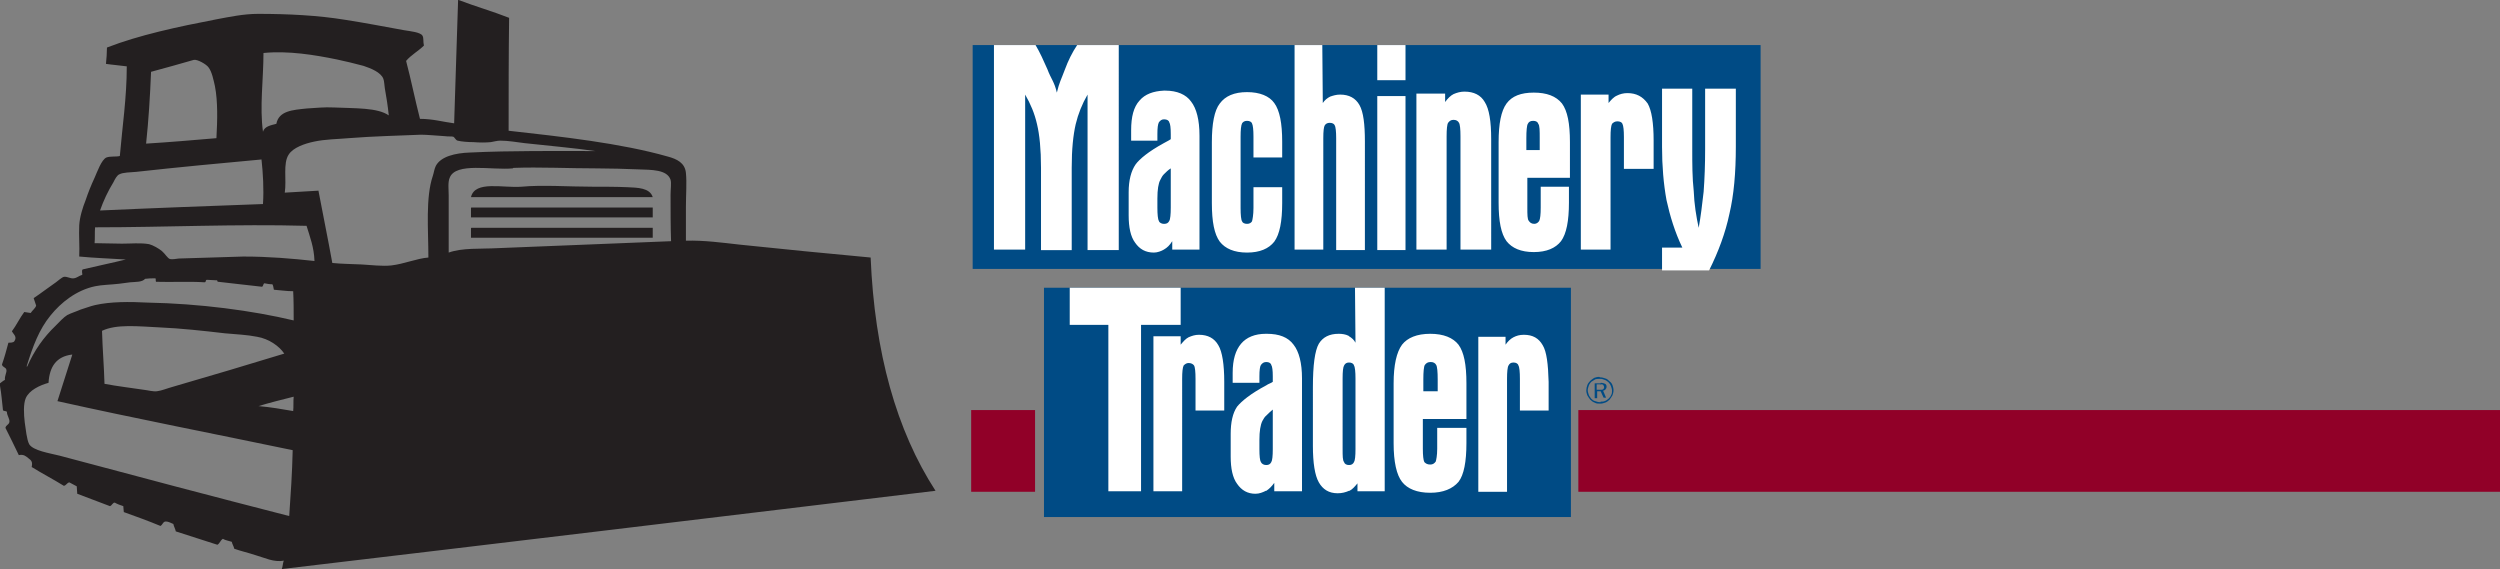
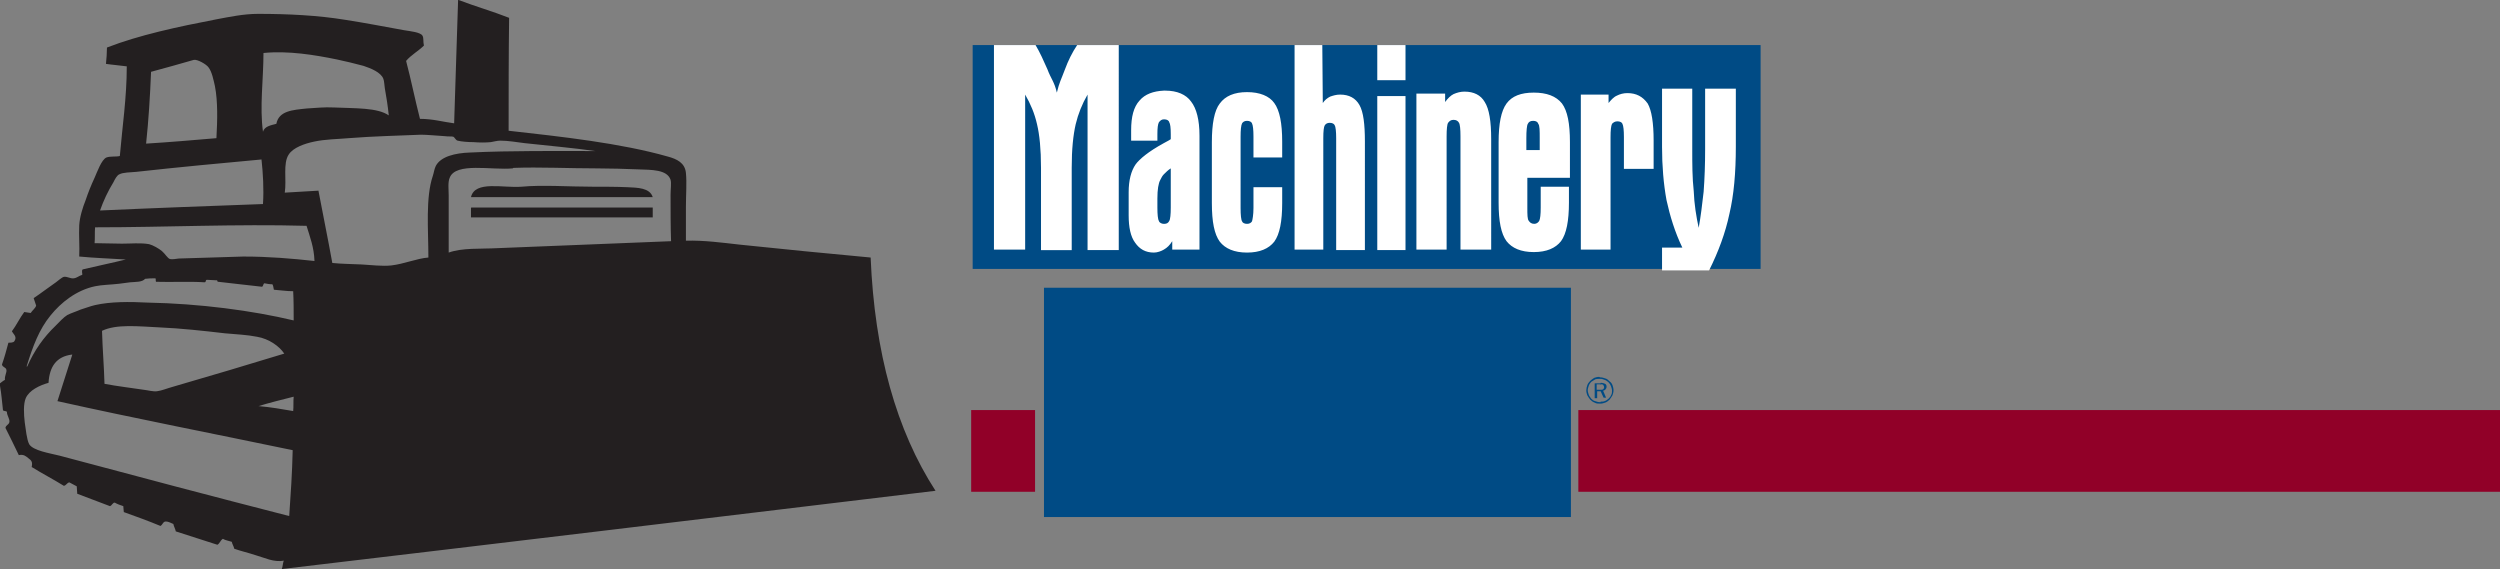
<svg xmlns="http://www.w3.org/2000/svg" version="1.1" id="Layer_1" x="0px" y="0px" viewBox="0 0 504.8 114.9" enable-background="new 0 0 504.8 114.9" xml:space="preserve">
  <rect x="0" y="0" width="504.8" height="114.9" fill="#808080" stroke="none" />
  <g>
    <polygon fill="#004B85" points="210.8,58.1 317.2,58.1 317.2,104.4 210.8,104.4 210.8,58.1  " />
    <polygon fill="#004B85" points="196.4,9.1 355.5,9.1 355.5,54.3 196.4,54.3 196.4,9.1  " />
    <path fill="#FFFFFF" d="M215,14.1c-0.7,1.9-1.1,2.5-1.6,4.6c-0.5-2.2-1.2-2.8-1.9-4.7c-0.8-1.8-1.5-3.4-2.4-4.9h-8.4v41.3h6.3V19.1   c1.1,1.9,1.9,3.8,2.4,6c0.5,2.1,0.8,5,0.8,8.8v16.6h6.2V36.2v-2.3c0-3.8,0.3-6.6,0.8-8.8c0.5-2.1,1.3-4.1,2.4-6v31.4h6.3V9.1h-8.4   C216.5,10.6,215.7,12.2,215,14.1L215,14.1z M344.3,17.9v12.2c0,3.1-0.1,5.9-0.3,8.6c-0.3,2.7-0.6,5.1-1,7.3c-0.5-2.3-0.9-4.8-1-7.4   c-0.3-2.7-0.3-5.5-0.3-8.5V17.9h-6.1v11.8c0,3.8,0.3,7.4,0.9,10.7c0.7,3.2,1.7,6.5,3.2,9.6h-4.1v4.6h9.5c1.9-3.8,3.3-7.6,4.1-11.4   c0.9-3.8,1.3-8.3,1.3-13.6V17.9H344.3L344.3,17.9z M328.6,18.8c-0.8,0-1.5,0.2-2.1,0.5c-0.7,0.3-1.2,0.9-1.7,1.5v-1.7h-5.6v31.3h6   V27.7c0-1.4,0.1-2.3,0.3-2.7c0.3-0.3,0.6-0.5,1.1-0.5c0.5,0,0.9,0.2,1,0.5c0.2,0.4,0.3,1.3,0.3,2.7v6.4h6v-5.7   c0-3.6-0.4-6.1-1.2-7.5C331.7,19.5,330.4,18.8,328.6,18.8L328.6,18.8z M311.1,30.3h-1.4h-1.5v-2.4c0-1.5,0.1-2.6,0.3-2.9   c0.2-0.4,0.5-0.6,1.1-0.6c0.5,0,0.9,0.2,1,0.6c0.3,0.3,0.3,1.4,0.3,2.9V30.3L311.1,30.3z M309.7,18.7c-2.6,0-4.4,0.7-5.5,2.2   c-1.1,1.5-1.6,4.1-1.6,7.8v12.2c0,3.8,0.5,6.3,1.6,7.8c1.1,1.4,2.9,2.2,5.5,2.2c2.6,0,4.4-0.8,5.5-2.2c1.1-1.5,1.6-4.1,1.6-7.8   v-3.2h-5.7v4.2c0,1.4-0.1,2.3-0.3,2.7c-0.2,0.3-0.5,0.6-1,0.6c-0.6,0-0.9-0.3-1.1-0.6c-0.3-0.3-0.3-1.3-0.3-2.7v-6h1.5h7.1v-7.2   c0-3.8-0.5-6.3-1.6-7.8C314.2,19.4,312.3,18.7,309.7,18.7L309.7,18.7z M295.7,18.5c-0.8,0-1.5,0.2-2.2,0.5   c-0.6,0.3-1.2,0.9-1.7,1.6v-1.7h-5.8v31.5h6.1V27.5c0-1.4,0.1-2.4,0.3-2.7c0.3-0.4,0.6-0.6,1.1-0.6c0.5,0,0.9,0.2,1.1,0.6   c0.2,0.3,0.3,1.3,0.3,2.7v22.9h6.2V28.1c0-3.6-0.4-6.1-1.3-7.5C299,19.2,297.6,18.5,295.7,18.5L295.7,18.5z M278.1,50.5h5.7V19.4   h-5.7V50.5L278.1,50.5z M278.1,16.2h5.7V9.1h-5.7V16.2L278.1,16.2z M270.6,19.1c-0.8,0-1.4,0.2-2,0.4c-0.6,0.3-1.1,0.7-1.5,1.3   L267,9.1h-5.6v41.3h5.8V27.9c0-1.4,0.1-2.3,0.3-2.6c0.2-0.3,0.5-0.5,1-0.5c0.5,0,0.9,0.2,1,0.5c0.2,0.3,0.3,1.3,0.3,2.6v22.6h5.8   V28.6c0-3.5-0.3-6-1.1-7.4C273.7,19.8,272.4,19.1,270.6,19.1L270.6,19.1z M251.8,18.6c-2.6,0-4.4,0.8-5.5,2.3   c-1.1,1.4-1.6,4.1-1.6,7.8v12.3c0,3.8,0.5,6.3,1.6,7.8c1.1,1.4,2.9,2.2,5.5,2.2c2.6,0,4.4-0.8,5.5-2.2c1.1-1.5,1.6-4.1,1.6-7.8   v-3.2h-5.8v4.2c0,1.4-0.2,2.4-0.3,2.7c-0.2,0.3-0.5,0.5-1,0.5c-0.5,0-0.9-0.2-1-0.5c-0.2-0.3-0.3-1.3-0.3-2.7V27.6   c0-1.4,0.1-2.3,0.3-2.7c0.2-0.3,0.5-0.5,1-0.5c0.5,0,0.9,0.2,1,0.5c0.2,0.4,0.3,1.3,0.3,2.7v4.2h5.8v-3.2c0-3.7-0.5-6.3-1.6-7.8   C256.3,19.4,254.4,18.6,251.8,18.6L251.8,18.6z M236.4,41.9c0,1.4-0.1,2.4-0.3,2.7c-0.2,0.4-0.5,0.6-1,0.6c0,0,0,0-0.1,0   c-0.4,0-0.9-0.2-1-0.6c-0.2-0.3-0.3-1.3-0.3-2.7v-1.4v-0.4c0-1.8,0.2-3.1,0.6-3.8c0.2-0.4,0.4-0.8,0.7-1.1c0.4-0.4,0.9-0.9,1.4-1.2   V41.9L236.4,41.9z M235.3,18.3c-0.1,0-0.2,0-0.3,0c-2.1,0.1-3.8,0.7-4.9,2c-1.2,1.3-1.7,3.3-1.7,6v2.1h5.3v-1.3   c0-1.3,0.1-2,0.3-2.4c0.3-0.4,0.6-0.6,1-0.6c0.1,0,0.1,0,0.1,0c0.5,0,0.9,0.2,1,0.6c0.2,0.3,0.3,1.1,0.3,2.4v1   c-0.4,0.3-0.9,0.5-1.4,0.8c-3.1,1.7-4.9,3.2-5.7,4.3c-0.9,1.3-1.4,3.2-1.4,5.6v4.7c0,2.4,0.4,4.3,1.3,5.5c0.9,1.3,2.1,2,3.8,2   c0.7,0,1.5-0.3,2-0.6c0.7-0.4,1.2-0.9,1.7-1.7v1.7h5.5v-23c0-3.2-0.6-5.5-1.7-6.9C239.5,19.1,237.7,18.3,235.3,18.3L235.3,18.3z" />
-     <path fill="#FFFFFF" d="M257,90.7c0,1.4-0.1,2.3-0.3,2.6c-0.2,0.4-0.5,0.6-1,0.6c-0.5,0-0.9-0.2-1.1-0.6c-0.2-0.3-0.3-1.2-0.3-2.6   v-1.9c0-1.7,0.2-3,0.6-3.8c0.2-0.3,0.4-0.8,0.8-1.1c0.3-0.3,0.8-0.8,1.3-1.2V90.7L257,90.7z M255.8,67.4c-0.1,0-0.2,0-0.2,0   c-2.2,0-3.9,0.7-5,2c-1.1,1.3-1.7,3.2-1.7,5.9v2h5.4V76c0-1.2,0.1-2,0.3-2.3c0.3-0.4,0.6-0.6,1.1-0.6c0.5,0,0.9,0.2,1,0.6   c0.2,0.3,0.3,1.1,0.3,2.3v1.1c-0.4,0.3-0.9,0.4-1.3,0.7c-3.2,1.7-5,3.2-5.9,4.3c-0.9,1.3-1.3,3.2-1.3,5.5v4.6   c0,2.4,0.4,4.3,1.3,5.5c0.9,1.3,2.1,2,3.7,2c0.8,0,1.5-0.3,2.1-0.6c0,0,0,0,0.1,0c0.6-0.4,1.1-0.9,1.6-1.6v1.7h5.6V76.4   c0-3.1-0.6-5.4-1.7-6.8C260.1,68.1,258.3,67.4,255.8,67.4L255.8,67.4z M273.7,90.7c0,1.4-0.1,2.3-0.3,2.6c-0.2,0.4-0.5,0.6-1,0.6   c-0.5,0-0.9-0.2-1-0.6c-0.3-0.3-0.3-1.3-0.3-2.6V76.4c0-1.4,0.1-2.3,0.3-2.6c0.2-0.4,0.5-0.6,1-0.6c0.5,0,0.9,0.2,1,0.6   c0.2,0.3,0.3,1.3,0.3,2.6V90.7L273.7,90.7z M273.7,69.2c-0.3-0.6-0.8-1-1.3-1.3l-0.1-0.1c-0.6-0.3-1.3-0.4-2-0.4   c-1.9,0-3.2,0.7-4,2c-0.8,1.4-1.2,4.3-1.2,8.8V90c0,3.5,0.4,6,1.2,7.4c0.8,1.4,2,2.2,3.8,2.2c0.9,0,1.6-0.2,2.3-0.5h0.1   c0.6-0.3,1.1-0.9,1.6-1.5v1.6h5.5V58.1h-6L273.7,69.2L273.7,69.2z M290.3,79h-2.9v-2.4c0-1.5,0.1-2.6,0.3-2.9   c0.3-0.4,0.6-0.6,1.2-0.6c0.5,0,0.9,0.2,1.1,0.6c0.2,0.3,0.3,1.4,0.3,2.9V79L290.3,79z M288.8,67.4c-2.7,0-4.6,0.8-5.7,2.2   c-1.1,1.5-1.7,4.1-1.7,7.8v12.1c0,3.8,0.6,6.4,1.7,7.8c1.1,1.4,3,2.2,5.7,2.2c2.6,0,4.5-0.8,5.7-2.2c1.1-1.4,1.6-4.1,1.6-7.8v-3.1   h-5.9v4.2c0,1.4-0.2,2.3-0.3,2.6c-0.3,0.4-0.6,0.6-1.1,0.6c-0.6,0-0.9-0.2-1.2-0.5c-0.2-0.4-0.3-1.3-0.3-2.7v-6h8.8v-7.2   c0-3.8-0.5-6.3-1.6-7.8C293.4,68.2,291.5,67.4,288.8,67.4L288.8,67.4z M311.5,69.7c-0.8-1.4-2-2.1-3.8-2.1c-0.9,0-1.5,0.2-2.1,0.5   c-0.6,0.3-1.2,0.9-1.6,1.5v-1.6h-5.5v31.3h5.8V76.5c0-1.4,0.1-2.4,0.3-2.7c0.2-0.4,0.5-0.6,1-0.6s0.9,0.2,1,0.6   c0.2,0.3,0.3,1.3,0.3,2.7v6.4h5.8v-5.8C312.6,73.5,312.3,71,311.5,69.7L311.5,69.7z M242.1,67.6c-0.8,0-1.4,0.2-2.1,0.5   c-0.6,0.3-1.1,0.9-1.6,1.5v-1.7h-5.5v31.3h5.8V76.5c0-1.4,0.1-2.3,0.3-2.7c0.3-0.3,0.6-0.5,1-0.5c0.5,0,0.9,0.2,1.1,0.5   c0.2,0.3,0.3,1.3,0.3,2.7v6.4h5.8v-5.8c0-3.5-0.4-6.1-1.2-7.4C245.2,68.3,243.9,67.6,242.1,67.6L242.1,67.6z M238.5,58.1H216v7.5   h7.8v33.6h6.6V65.6h8V58.1L238.5,58.1z" />
    <path fill="#910028" d="M318.7,82.8v16.5l186.1,0V82.8H318.7L318.7,82.8z M196.1,99.3H209V82.8h-12.9V99.3L196.1,99.3z" />
    <path fill="#004B85" d="M323.2,76.2v0.3c0,0-0.1,0-0.2,0c-0.3,0-0.6,0-0.9,0.1c-0.3,0.2-0.5,0.3-0.8,0.5c-0.2,0.2-0.4,0.5-0.5,0.8   c-0.1,0.3-0.2,0.6-0.2,0.9c0,0.3,0.1,0.6,0.2,0.9c0.1,0.3,0.3,0.5,0.5,0.8c0.2,0.2,0.4,0.4,0.8,0.5c0.3,0.1,0.6,0.2,0.9,0.2   c0.1,0,0.1,0,0.2,0v0.3c0,0-0.1,0-0.2,0c-0.3,0-0.7,0-1-0.2c-0.3-0.1-0.6-0.3-0.9-0.6c-0.2-0.3-0.4-0.5-0.6-0.9   c-0.1-0.3-0.2-0.6-0.2-1c0-0.3,0.1-0.7,0.2-1c0.1-0.3,0.3-0.6,0.6-0.9c0.2-0.2,0.5-0.4,0.8-0.6c0.3-0.1,0.6-0.2,1-0.2   C323.1,76.2,323.1,76.2,323.2,76.2L323.2,76.2z M323,77.6h-0.6v1.1h0.6c0.1,0,0.1,0,0.2,0V79v0h-0.7v1.4H322v-3h1.1   c0,0,0.1,0,0.1,0v0.3C323.1,77.6,323.1,77.6,323,77.6L323,77.6L323,77.6z M323.2,81.5c0.3,0,0.6-0.1,0.9-0.2   c0.3-0.1,0.6-0.3,0.9-0.6c0.2-0.3,0.4-0.5,0.6-0.9c0.1-0.3,0.2-0.6,0.2-1c0-0.4-0.1-0.7-0.2-1c-0.1-0.3-0.3-0.6-0.6-0.8   c-0.3-0.3-0.5-0.5-0.9-0.6c-0.3-0.1-0.6-0.2-0.9-0.2v0.3c0.3,0,0.5,0.1,0.8,0.2c0.3,0.1,0.6,0.3,0.8,0.5c0.2,0.2,0.4,0.5,0.5,0.8   c0.1,0.3,0.2,0.6,0.2,0.9c0,0.3,0,0.6-0.2,0.9c-0.1,0.3-0.3,0.5-0.5,0.7c-0.2,0.2-0.5,0.4-0.8,0.5c-0.2,0.1-0.5,0.1-0.8,0.1V81.5   L323.2,81.5z M323.2,78.7c0.2,0,0.4,0,0.5-0.1c0.1-0.1,0.2-0.2,0.2-0.4c0-0.2-0.1-0.4-0.2-0.5c-0.1-0.1-0.3-0.1-0.5-0.1v-0.3   c0.4,0,0.7,0.1,0.9,0.2c0.2,0.1,0.3,0.3,0.3,0.6c0,0.2-0.1,0.4-0.2,0.5c-0.1,0.2-0.3,0.2-0.5,0.3l0.6,1.4h-0.5l-0.6-1.3V78.7   L323.2,78.7L323.2,78.7z" />
    <path fill="#231F20" d="M43.7,27.9c0.2-3.6,0.3-7.4-0.3-10.5c-0.3-1.3-0.6-2.9-1.3-3.8c-0.4-0.6-2.3-1.7-3-1.5   c-2.7,0.8-5.7,1.6-8.6,2.4c-0.2,5-0.5,9.8-1,14.5C34.3,28.7,39,28.3,43.7,27.9L43.7,27.9z M53.1,41.2c0.2-3,0-6.3-0.3-9   c-7.7,0.7-17.2,1.6-25.3,2.5c-1.1,0.1-2.7,0.1-3.4,0.5c-0.5,0.2-0.9,1-1.2,1.6c-1.1,1.8-2,3.7-2.7,5.7C31.2,42,42.2,41.6,53.1,41.2   L53.1,41.2z M57.4,71.4c-1-1.5-3.1-3-5.5-3.4c-2-0.4-4.3-0.5-6.5-0.7c-4.3-0.5-8.8-1-13.3-1.2c-4.2-0.2-8.6-0.7-11.5,0.7   c0.1,3.6,0.4,7.1,0.5,10.7c2.6,0.5,5.3,0.8,7.9,1.2c0.9,0.1,1.9,0.4,2.7,0.3c0.9-0.1,2.1-0.6,3.2-0.9   C42.5,75.9,50.2,73.6,57.4,71.4L57.4,71.4z M58.4,104.2c0.3-4.4,0.6-8.7,0.7-13.3c-15.8-3.3-31.8-6.4-47.5-9.9c1-3.2,2-6.3,3-9.4   c0,0-0.1,0-0.1,0c-3.1,0.4-4.5,2.4-4.7,5.7c-1.8,0.5-3.9,1.5-4.6,3.1c-0.5,1.2-0.4,3.2-0.2,4.9c0.2,1.3,0.4,3.5,0.9,4.4   c0.8,1.3,4.1,1.8,6.1,2.3C27.3,96.1,43.2,100.3,58.4,104.2L58.4,104.2z M59.2,83c0.1-0.9,0-1.9,0.1-2.9c-2.4,0.6-4.8,1.2-7.1,1.9   C54.6,82.2,56.9,82.6,59.2,83L59.2,83z M59.3,64.7c0-2,0-4-0.1-5.9c-1.4,0-2.5-0.2-3.9-0.3c-0.1-0.4-0.1-0.8-0.3-1.1   c-0.6,0-1.1-0.1-1.6-0.2c-0.3,0.1-0.2,0.6-0.5,0.7c-3-0.3-5.9-0.7-8.8-1c-0.3,0.1-0.1-0.4-0.4-0.3c-0.7,0-1.2-0.1-1.9-0.1   c-0.4,0-0.1,0.5-0.5,0.5c-3.1-0.2-6.6,0-9.8-0.1c-0.1-0.2,0-0.5-0.1-0.7c-0.8,0-1.4,0-2.1,0.1c-0.6,0.7-1.9,0.6-3,0.7   c-0.8,0.1-1.6,0.2-2.3,0.3c-1.7,0.2-3.4,0.2-4.8,0.5c-3.8,0.8-6.9,3.3-9,5.9C7.9,66.5,6.6,70,5.4,73.9c0,0.1,0,0.2,0.1,0.1   c1.4-3.2,3.3-5.9,5.7-8.2c0.8-0.8,1.6-1.7,2.4-2.2c0.8-0.4,1.8-0.7,2.7-1.1c1-0.3,2-0.7,2.9-0.9c3.1-0.7,6.9-0.7,10.6-0.5   C40.3,61.3,50.9,62.7,59.3,64.7L59.3,64.7z M63.5,52.7c-0.1-2.8-0.9-4.8-1.6-7.1c-14.2-0.4-28.5,0.3-42.7,0.3c-0.1,1,0,2.2-0.1,3.2   c1.8,0,3.6,0.1,5.5,0.1c1.8,0,3.8-0.2,5.5,0.1c0.8,0.2,2,0.9,2.6,1.4c0.6,0.5,1.1,1.4,1.6,1.6c0.4,0.1,1.2,0,1.8-0.1   c4.3-0.1,8.9-0.3,13-0.4C54.3,51.8,58.9,52.2,63.5,52.7L63.5,52.7z M78.5,23.3c-0.2-2-0.5-3.8-0.8-5.5c-0.1-0.6-0.1-1.4-0.3-1.9   c-0.5-1.3-2.5-2.1-4-2.6c-1.8-0.5-3.6-0.9-5.4-1.3c-4.4-0.9-9.8-1.8-14.8-1.3c0,5.3-0.8,10.9-0.1,15.9c0.3-1.1,1.6-1.3,2.7-1.6   c0.5-2.6,3.2-2.8,6.2-3.1c1.8-0.1,3.5-0.3,5.4-0.2C71.7,21.9,76.2,21.7,78.5,23.3L78.5,23.3z M120.2,30.5   c-4.2-0.6-9.7-1.1-14.3-1.6c-1.6-0.2-3.3-0.5-4.9-0.5c-0.6,0-1.3,0.2-1.9,0.3c-1,0.1-2.3,0.1-3.5,0c-1.1,0-2.4-0.1-3.2-0.3   c-0.4-0.1-0.6-0.7-0.9-0.8c-0.4-0.1-1,0-1.6-0.1c-1.6-0.1-3.7-0.3-4.9-0.3c-4.6,0.2-9.6,0.3-14.6,0.7c-2.2,0.2-4.7,0.2-7,0.7   c-1.9,0.4-4.2,1.2-5.1,2.6c-1.2,1.8-0.4,5.1-0.8,7.7c2.3-0.1,4.5-0.3,6.8-0.4c0.9,4.8,1.9,9.6,2.8,14.6c1.9,0.2,3.9,0.2,5.9,0.3   c2,0.1,4.1,0.4,6,0.2c2.6-0.3,5.1-1.4,7.5-1.6c0-5.6-0.6-12.1,0.9-16.5c0.2-0.6,0.3-1.4,0.6-2c1-1.9,3.9-2.6,6.9-2.7   C103.2,30.4,112.3,30.5,120.2,30.5L120.2,30.5z M135.4,39.3c0-1.1,0.2-2.3,0-3c-0.7-2.1-3.9-2-6.5-2.1c-2.7-0.1-5.7-0.2-8.3-0.2   c-5.7,0-11.7-0.3-16.9-0.1c-0.1,0-0.1,0.1-0.2,0.1c-4.2,0.4-11.5-1.3-12.7,1.9c-0.4,0.9-0.2,2.4-0.2,3.6c0,4,0,7.5,0,11.5   c2.8-1,6.3-0.7,10-0.9c11.6-0.5,23.4-0.9,34.9-1.4C135.4,45.8,135.4,42.3,135.4,39.3L135.4,39.3z M188.9,99.1   C188.9,99.1,188.9,99.2,188.9,99.1c-44,5.3-88,10.6-132,15.8c0.2-0.5,0.2-1.2,0.4-1.7c-2,0.4-3.9-0.6-5.7-1.1   c-1.5-0.5-2.9-0.8-4.3-1.3c-0.1-0.5-0.4-0.9-0.5-1.4c-0.6-0.2-1.3-0.3-1.8-0.6c-0.5,0.3-0.6,0.9-1.1,1.2c-2.8-0.9-5.6-1.8-8.4-2.7   c-0.1-0.5-0.4-1-0.5-1.5c-0.5-0.2-1-0.5-1.5-0.5c-0.6,0-0.6,0.6-1.1,0.9c-2.4-1-4.9-1.9-7.4-2.8c0-0.4-0.1-0.7-0.1-1.2   c-0.6-0.2-1.2-0.4-1.7-0.7c-0.4-0.1-0.6,0.6-1,0.7c-2.2-0.8-4.4-1.7-6.6-2.5c0-0.5-0.1-0.9-0.1-1.5c-0.5-0.3-1-0.5-1.5-0.8   c-0.5,0.1-0.6,0.6-1.1,0.7c-2.1-1.3-4.4-2.5-6.5-3.8c0.2-1,0-1.3-0.7-1.8c-0.5-0.4-0.9-0.8-1.9-0.6c-0.9-1.9-1.8-3.7-2.7-5.5   c0.1-0.6,0.7-0.6,0.8-1.2c0.1-0.6-0.5-1.3-0.5-2c-0.1-0.3-0.7-0.1-0.8-0.4c-0.2-1.6-0.3-3.3-0.6-4.9c0-0.2,0-0.3,0-0.5   c0.3-0.2,0.6-0.5,1-0.7c-0.1-0.8,0.4-1.5,0.3-2c-0.1-0.6-0.8-0.5-0.9-1.1c0.5-1.4,0.9-2.9,1.3-4.4c0.4,0,1,0,1.2-0.3   c0.6-0.9-0.1-1.3-0.5-2c0.9-1.2,1.6-2.7,2.5-3.9c0.4,0.1,0.9,0.1,1.3,0.2c0.3-0.5,1-1,1.1-1.5c-0.2-0.5-0.3-1-0.5-1.5   c1.5-1,2.9-2.1,4.5-3.2c0.4-0.3,1.2-1,1.6-1.1c0.7-0.1,1.3,0.4,2,0.3c0.7-0.1,1-0.5,1.7-0.7c0.1-0.2-0.2-0.8,0.1-1.1   c2.9-0.7,5.9-1.3,8.7-2c-3.1-0.2-6.3-0.3-9.4-0.6c0.1-2.1-0.1-4.2,0-6.3c0.1-1.7,0.7-3.6,1.3-5.1c0.5-1.5,1.1-3,1.8-4.5   c0.5-1.1,1.4-3.7,2.4-4.1c0.8-0.3,2-0.1,2.7-0.3c0.5-5.9,1.4-11.8,1.4-18.1c-1.4-0.2-2.9-0.3-4.2-0.5c0.1-1,0.2-2.3,0.2-3.3   C28,7.1,35.9,5.4,43.7,3.9c2.7-0.5,5.5-1.1,8.4-1.1c6.1,0,12.1,0.3,17.6,1.2c3.9,0.6,8,1.4,11.9,2.1c1.2,0.2,3.3,0.4,3.7,1.1   c0.3,0.5,0.1,1.2,0.3,2c-1.1,1.1-2.6,1.9-3.6,3.1c1,3.8,1.8,7.8,2.8,11.7c2.6,0,4.6,0.6,6.9,0.9c0.3-8.3,0.5-16.6,0.8-24.9   c0,0,0.1,0,0.1,0c3.4,1.3,6.9,2.3,10.2,3.6c-0.1,7.5-0.1,15.1-0.1,22.8c10.7,1.2,22.6,2.5,32.1,5.2c1.9,0.5,3.5,1.3,3.7,3.3   c0.2,2,0,4.5,0,6.9c0,2.3,0,4.6,0,6.8c3.7-0.1,7.3,0.4,10.9,0.8c8.7,0.9,17.6,1.8,26.4,2.6C176.6,71.2,181,86.9,188.9,99.1   L188.9,99.1z" />
-     <path fill="#231F20" d="M131.8,46c0,0.7,0,1.4,0,2c-12.2,0-24.5,0-36.7,0c0-0.6,0-1.2,0-1.8c0-0.1,0-0.2,0.1-0.2   C107.3,46,119.5,46,131.8,46L131.8,46z" />
-     <path fill="#231F20" d="M131.8,41.9c0,0.7,0,1.4,0,2c-12.2,0-24.5,0-36.7,0c0-0.6,0-1.2,0-1.8c0-0.1,0-0.2,0.1-0.2   C107.3,41.9,119.5,41.9,131.8,41.9L131.8,41.9z" />
+     <path fill="#231F20" d="M131.8,41.9c0,0.7,0,1.4,0,2c-12.2,0-24.5,0-36.7,0c0-0.6,0-1.2,0-1.8c0-0.1,0-0.2,0.1-0.2   C107.3,41.9,119.5,41.9,131.8,41.9L131.8,41.9" />
    <path fill="#231F20" d="M131.8,39.8c-12.2,0-24.4,0-36.7,0c0.8-3.4,6.5-1.8,10.2-2.1c4.2-0.4,9.6,0,14.4,0c2.2,0,4.8,0,7,0.1   C128.7,37.9,131.2,37.9,131.8,39.8L131.8,39.8z" />
  </g>
</svg>